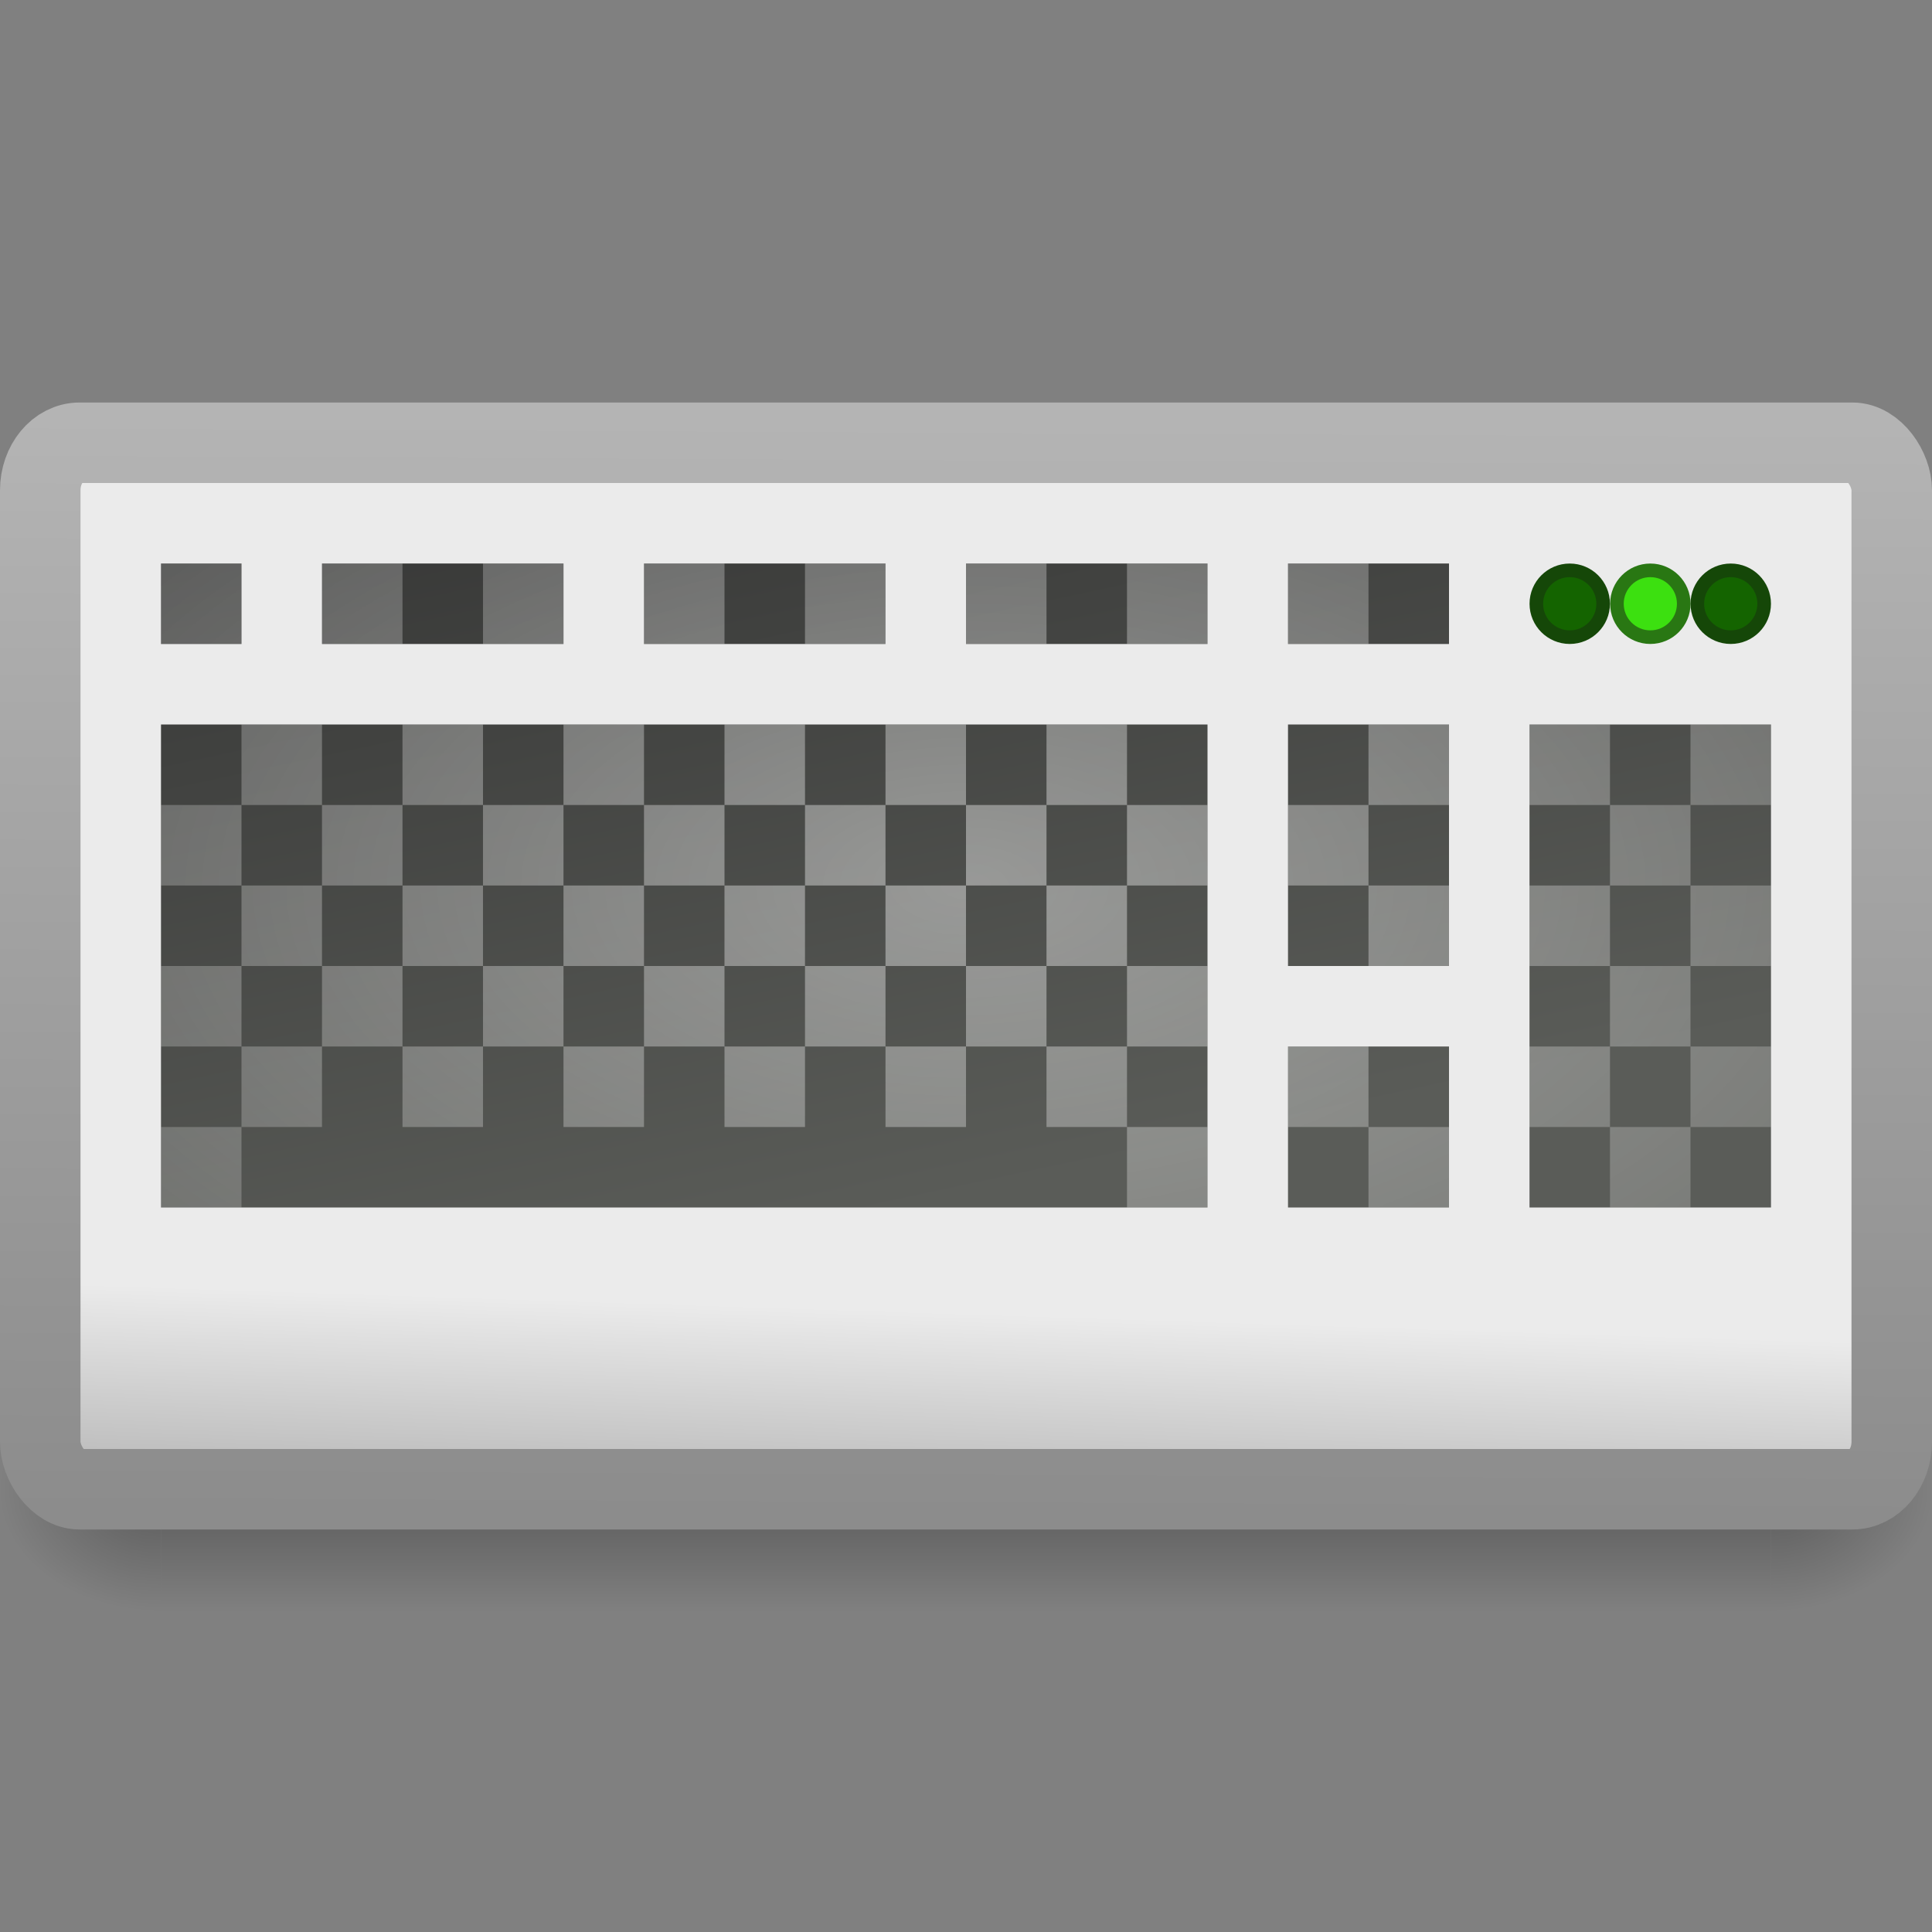
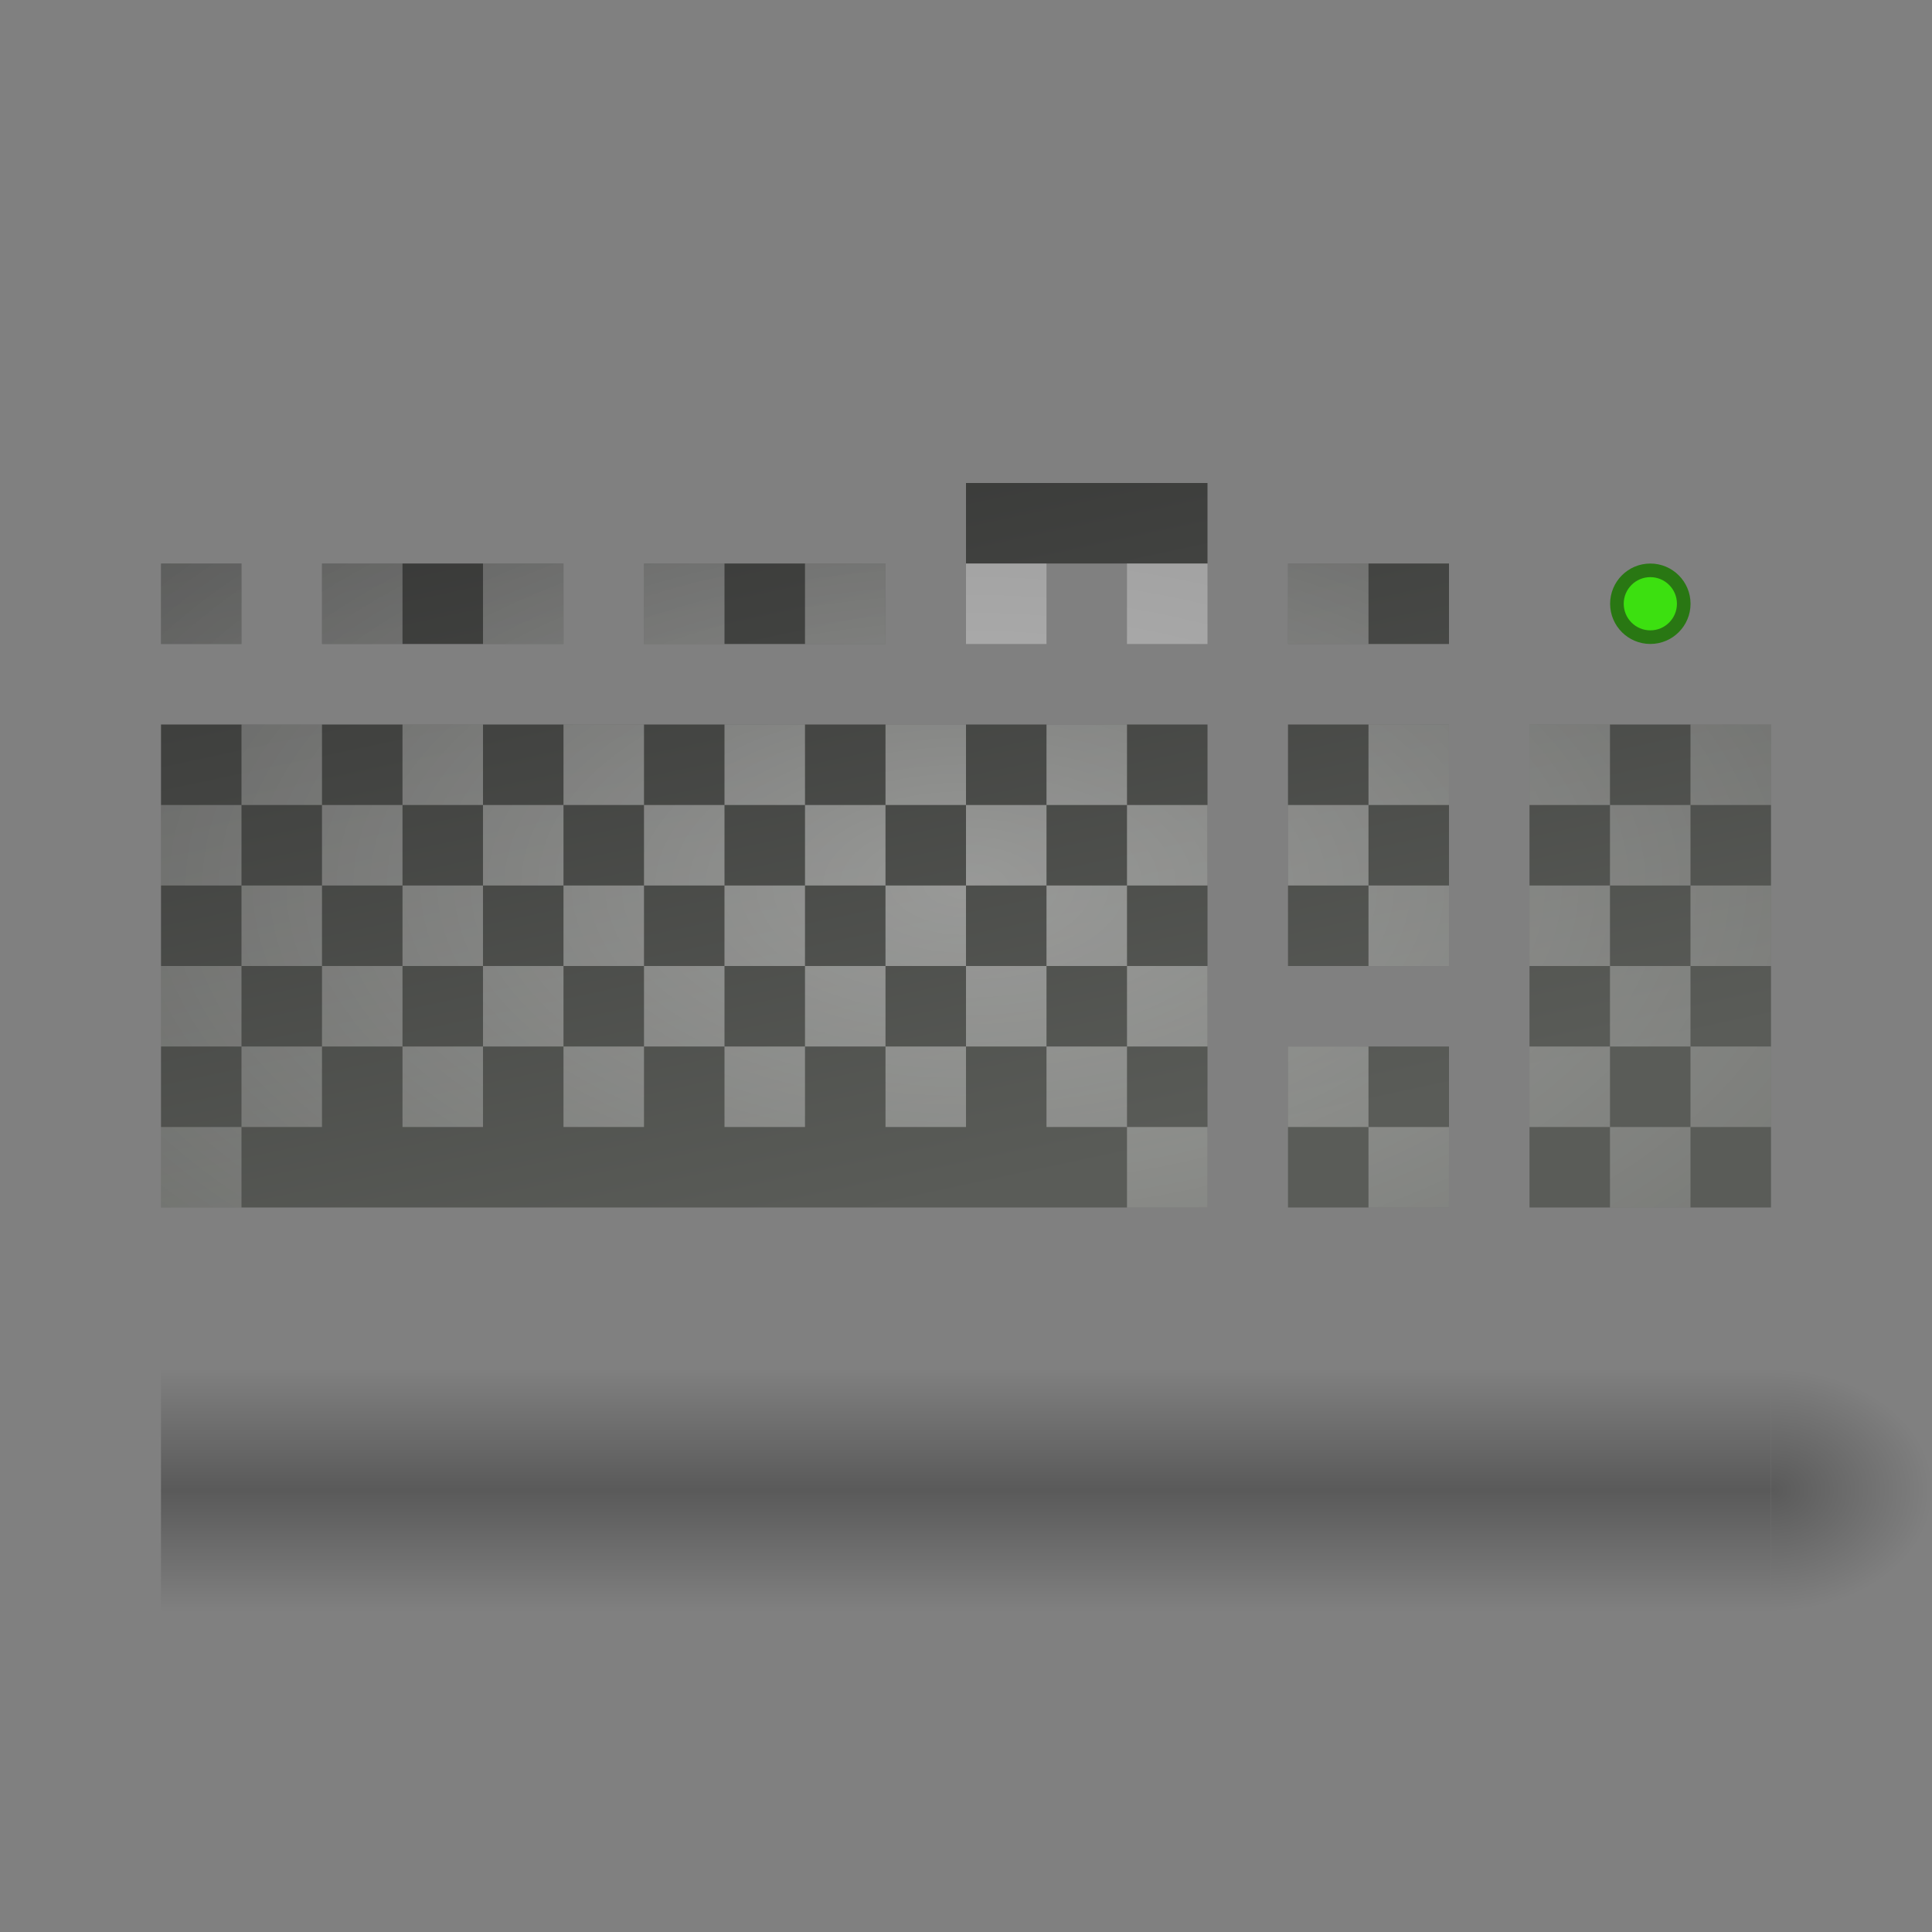
<svg xmlns="http://www.w3.org/2000/svg" xmlns:xlink="http://www.w3.org/1999/xlink" id="svg11300" width="24" height="24" version="1.0">
  <rect width="100%" height="100%" fill="#808080" stroke="none" />
  <defs id="defs3">
    <linearGradient id="linearGradient3028">
      <stop id="stop3030" offset="0" />
      <stop id="stop3032" style="stop-opacity:0" offset="1" />
    </linearGradient>
    <linearGradient id="linearGradient5536" x1="-104.53" x2="-104.76" y1="74.24" y2="84.22" gradientTransform="matrix(.184 0 0 .261 29.318 -1.133)" gradientUnits="userSpaceOnUse">
      <stop id="stop6546" style="stop-color:#ebebeb" offset="0" />
      <stop id="stop6548" style="stop-color:#b4b4b4" offset="1" />
    </linearGradient>
    <linearGradient id="linearGradient5538" x1="15.114" x2="15.031" y1="18" y2="40" gradientTransform="matrix(.489 0 0 .619 .255 -3.953)" gradientUnits="userSpaceOnUse">
      <stop id="stop7605" style="stop-color:#b4b4b4" offset="0" />
      <stop id="stop7607" style="stop-color:#8c8c8c" offset="1" />
    </linearGradient>
    <radialGradient id="radialGradient5544" cx="3" cy="33.214" r="3" gradientTransform="matrix(0 -.75 1.333 0 -40.286 35)" gradientUnits="userSpaceOnUse" xlink:href="#linearGradient3028" />
    <radialGradient id="radialGradient5546" cx="3" cy="33.214" r="3" gradientTransform="matrix(0 -.75 1.333 0 -88.286 -30.5)" gradientUnits="userSpaceOnUse" xlink:href="#linearGradient3028" />
    <linearGradient id="linearGradient5548" x1="37.031" x2="37.031" y1="35.063" y2="29.995" gradientTransform="matrix(1 0 0 .889 0 3.833)" gradientUnits="userSpaceOnUse">
      <stop id="stop3044" style="stop-opacity:0" offset="0" />
      <stop id="stop3050" offset=".5" />
      <stop id="stop3046" style="stop-opacity:0" offset="1" />
    </linearGradient>
    <radialGradient id="radialGradient5893" cx="12" cy="13" r="10" gradientTransform="matrix(1.5 0 0 .8 -6 2.6)" gradientUnits="userSpaceOnUse">
      <stop id="stop3909" style="stop-color:#fff;stop-opacity:.706" offset="0" />
      <stop id="stop3911" style="stop-color:#fff;stop-opacity:.235" offset="1" />
    </radialGradient>
    <linearGradient id="linearGradient5580" x1="13" x2="16" y1="2" y2="16" gradientUnits="userSpaceOnUse">
      <stop id="stop4576" style="stop-color:#282828" offset="0" />
      <stop id="stop4578" style="stop-color:#5a5c58" offset="1" />
    </linearGradient>
  </defs>
  <g id="g5583" transform="translate(0 -2)">
    <g id="g3052" transform="matrix(.5 0 0 .667 0 -1.333)" style="enable-background:new;opacity:.3">
-       <rect id="rect3026" y="30.5" width="4" height="4.5" style="fill:url(#radialGradient5544)" />
      <rect id="rect3036" transform="scale(-1)" x="-48" y="-35" width="4" height="4.5" style="fill:url(#radialGradient5546)" />
      <rect id="rect3040" x="4" y="30.5" width="40" height="4.5" style="fill:url(#linearGradient5548)" />
    </g>
-     <rect id="rect6674" x=".5" y="7.5" width="23" height="13" rx=".489" ry=".591" style="enable-background:new;fill:url(#linearGradient5536);stroke-width:1;stroke:url(#linearGradient5538)" />
    <path id="path6794" d="m20.916 9.5c0 0.229-0.186 0.415-0.415 0.415-0.229 0-0.415-0.186-0.415-0.415 0-0.229 0.186-0.415 0.415-0.415 0.229 0 0.415 0.186 0.415 0.415z" style="enable-background:new;fill:#3ce010;stroke-width:.169;stroke:#297713" />
-     <path id="path6806" d="m21.915 9.5c0 0.229-0.186 0.415-0.415 0.415-0.229 0-0.415-0.186-0.415-0.415 0-0.229 0.186-0.415 0.415-0.415 0.229 0 0.415 0.186 0.415 0.415z" style="enable-background:new;fill:#146400;stroke-width:.169;stroke:#154708" />
-     <path id="path6807" d="m19.915 9.5c0 0.229-0.186 0.415-0.415 0.415s-0.415-0.186-0.415-0.415 0.186-0.415 0.415-0.415 0.415 0.186 0.415 0.415z" style="enable-background:new;fill:#146400;stroke-width:.169;stroke:#154708" />
-     <path id="rect5550" d="m2 9v1h1v-1h-1zm2 0v1h3v-1h-3zm4 0v1h3v-1h-3zm4 0v1h3v-1h-3zm4 0v1h2v-1h-2zm-14 2v6h13v-6h-13zm14 0v3h2v-3h-2zm3 0v6h3v-6h-3zm-3 4v2h2v-2h-2z" style="fill:url(#linearGradient5580)" />
+     <path id="rect5550" d="m2 9v1h1v-1h-1zm2 0v1h3v-1h-3zm4 0v1h3v-1h-3zm4 0h3v-1h-3zm4 0v1h2v-1h-2zm-14 2v6h13v-6h-13zm14 0v3h2v-3h-2zm3 0v6h3v-6h-3zm-3 4v2h2v-2h-2z" style="fill:url(#linearGradient5580)" />
    <path id="rect2340" d="m2 9v1h1v-1h-1zm2 0v1h1v-1h-1zm2 0v1h1v-1h-1zm2 0v1h1v-1h-1zm2 0v1h1v-1h-1zm2 0v1h1v-1h-1zm2 0v1h1v-1h-1zm2 0v1h1v-1h-1zm-13 2v1h1v-1h-1zm1 1v1h1v-1h-1zm1 0h1v-1h-1v1zm1 0v1h1v-1h-1zm1 0h1v-1h-1v1zm1 0v1h1v-1h-1zm1 0h1v-1h-1v1zm1 0v1h1v-1h-1zm1 0h1v-1h-1v1zm1 0v1h1v-1h-1zm1 0h1v-1h-1v1zm1 0v1h1v-1h-1zm0 1h-1v1h1v-1zm0 1v1h1v-1h-1zm0 1h-1v1h1v-1zm0 1v1h1v-1h-1zm-1-1v-1h-1v1h1zm-1 0h-1v1h1v-1zm-1 0v-1h-1v1h1zm-1 0h-1v1h1v-1zm-1 0v-1h-1v1h1zm-1 0h-1v1h1v-1zm-1 0v-1h-1v1h1zm-1 0h-1v1h1v-1zm-1 0v-1h-1v1h1zm-1 0h-1v1h1v-1zm-1 1h-1v1h1v-1zm0-1v-1h-1v1h1zm0-1h1v-1h-1v1zm0-1v-1h-1v1h1zm2 1h1v-1h-1v1zm2 0h1v-1h-1v1zm2 0h1v-1h-1v1zm2 0h1v-1h-1v1zm6-3v1h1v-1h-1zm0 1h-1v1h1v-1zm0 1v1h1v-1h-1zm2-2v1h1v-1h-1zm1 1v1h1v-1h-1zm1 0h1v-1h-1v1zm0 1v1h1v-1h-1zm0 1h-1v1h1v-1zm0 1v1h1v-1h-1zm0 1h-1v1h1v-1zm-1 0v-1h-1v1h1zm0-2v-1h-1v1h1zm-4 1v1h1v-1h-1zm1 1v1h1v-1h-1z" style="fill:url(#radialGradient5893);opacity:.6" />
  </g>
</svg>